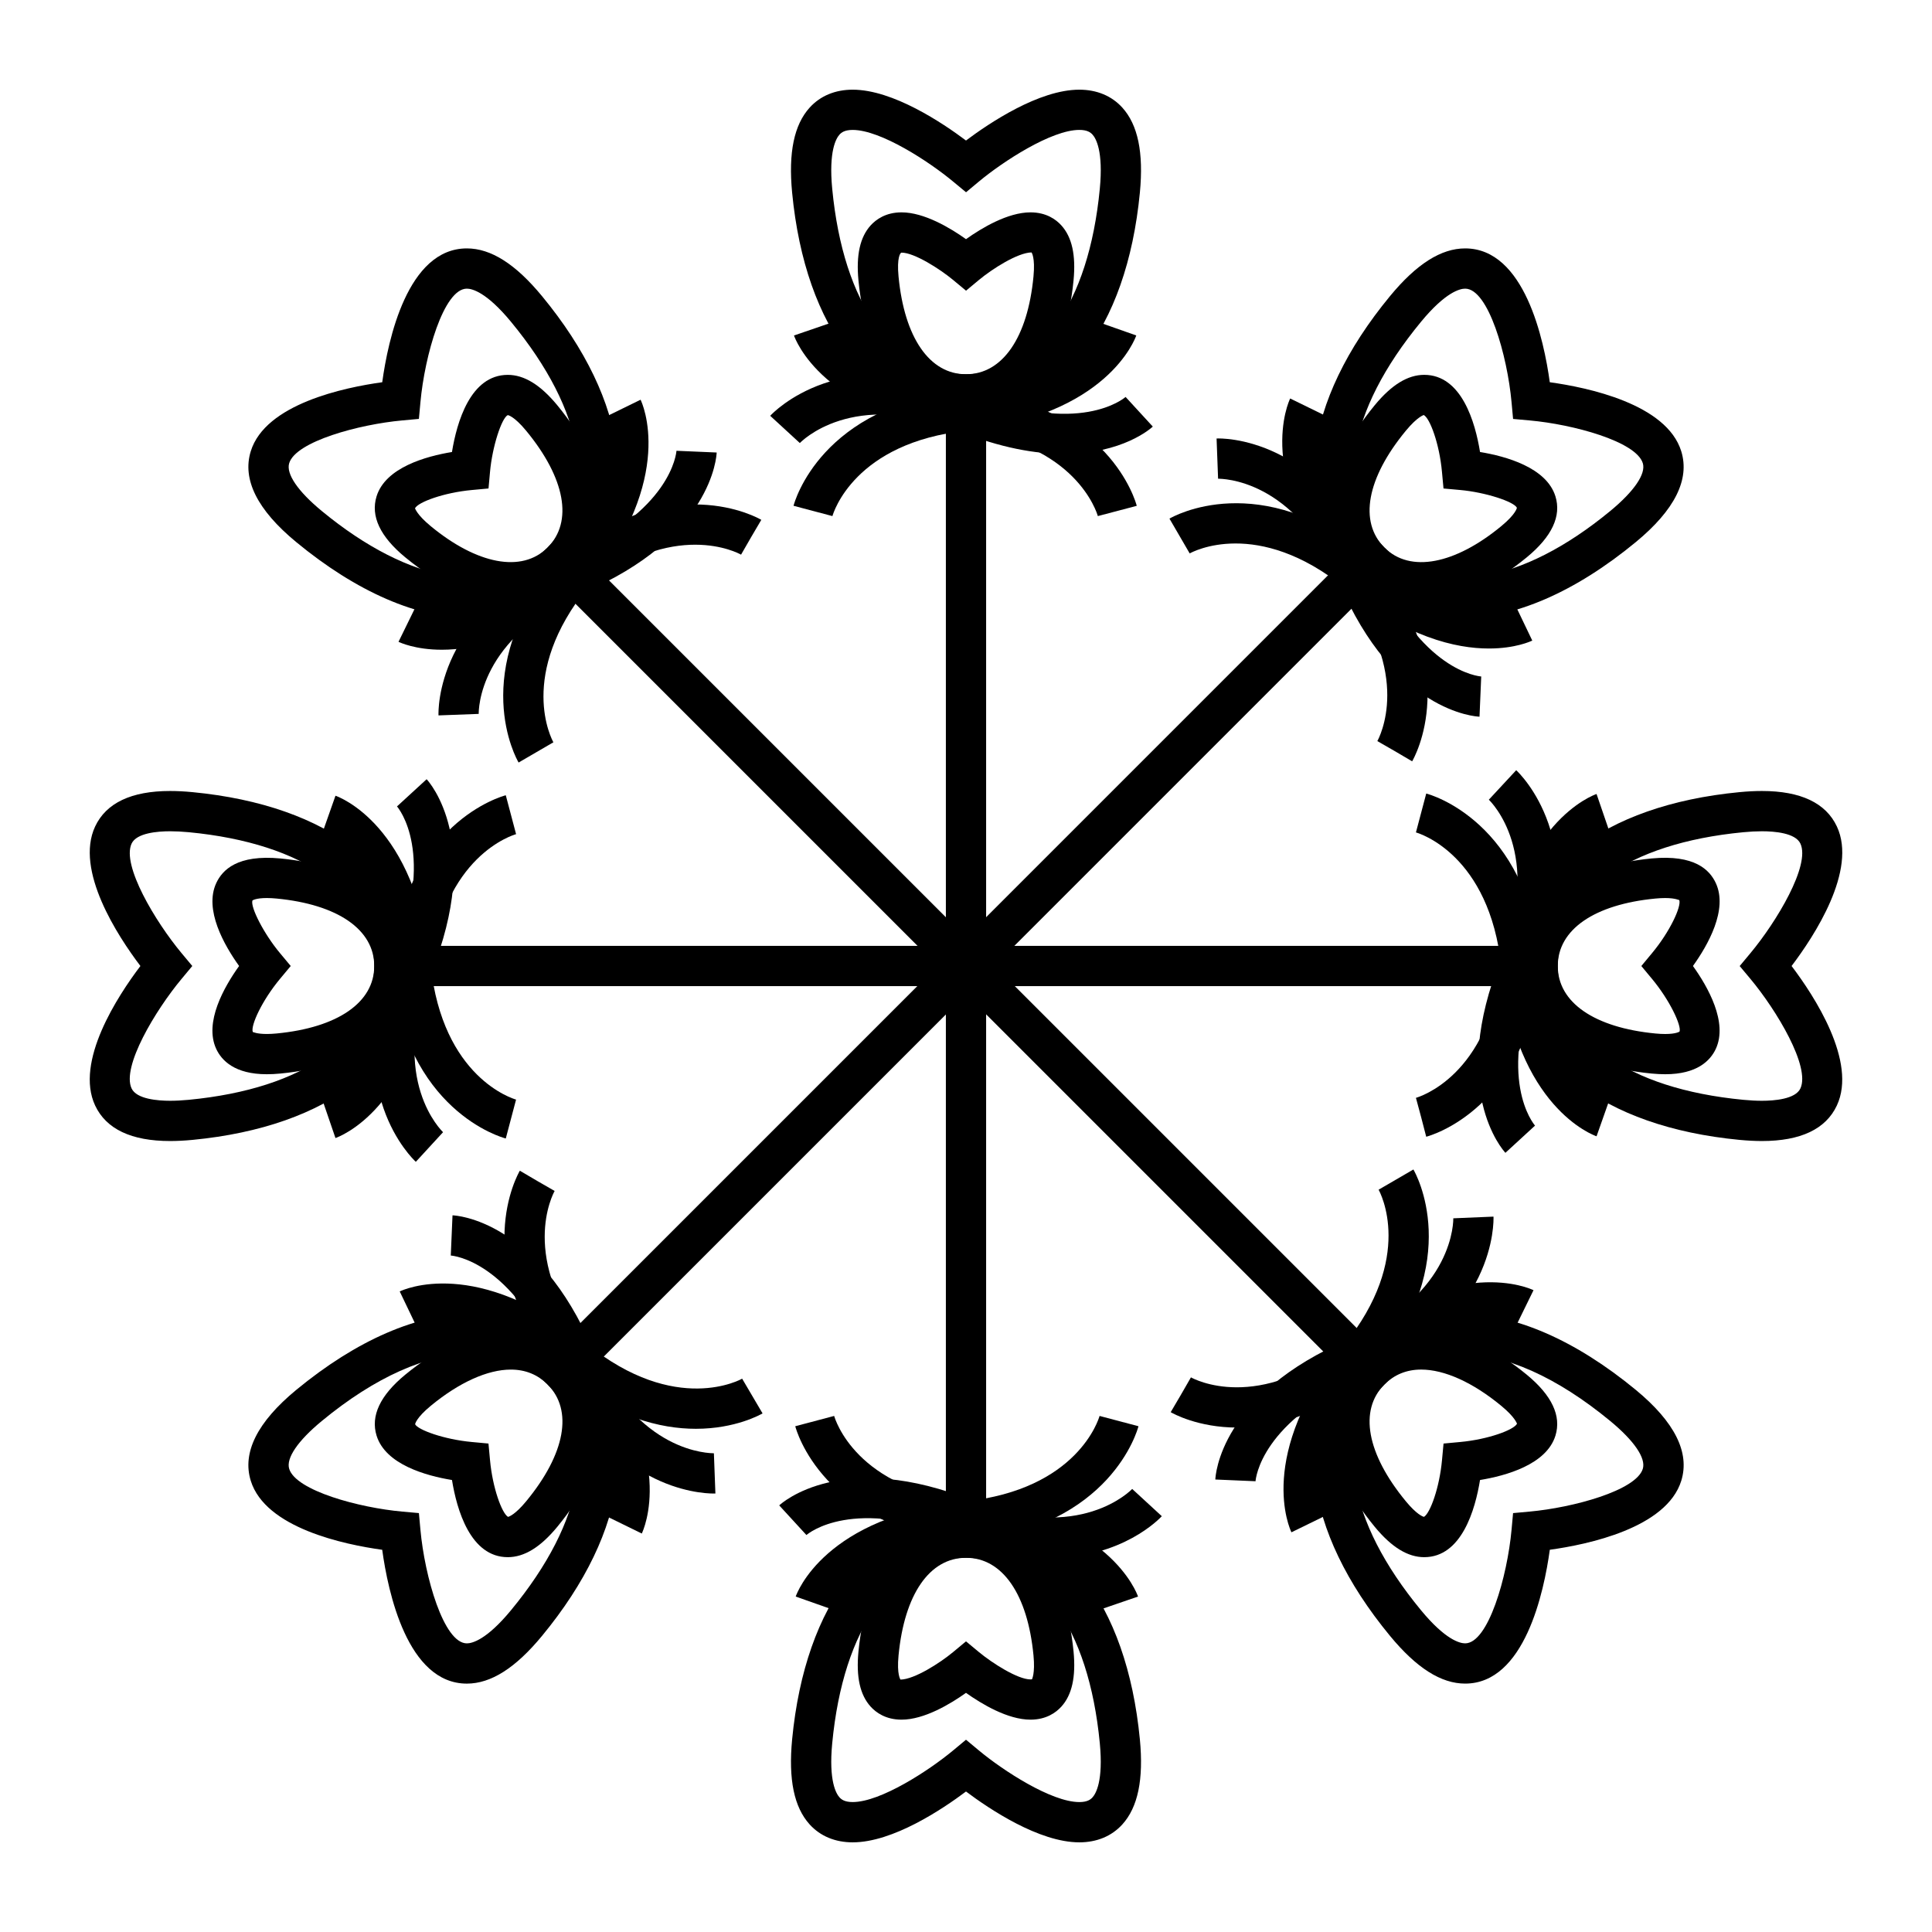
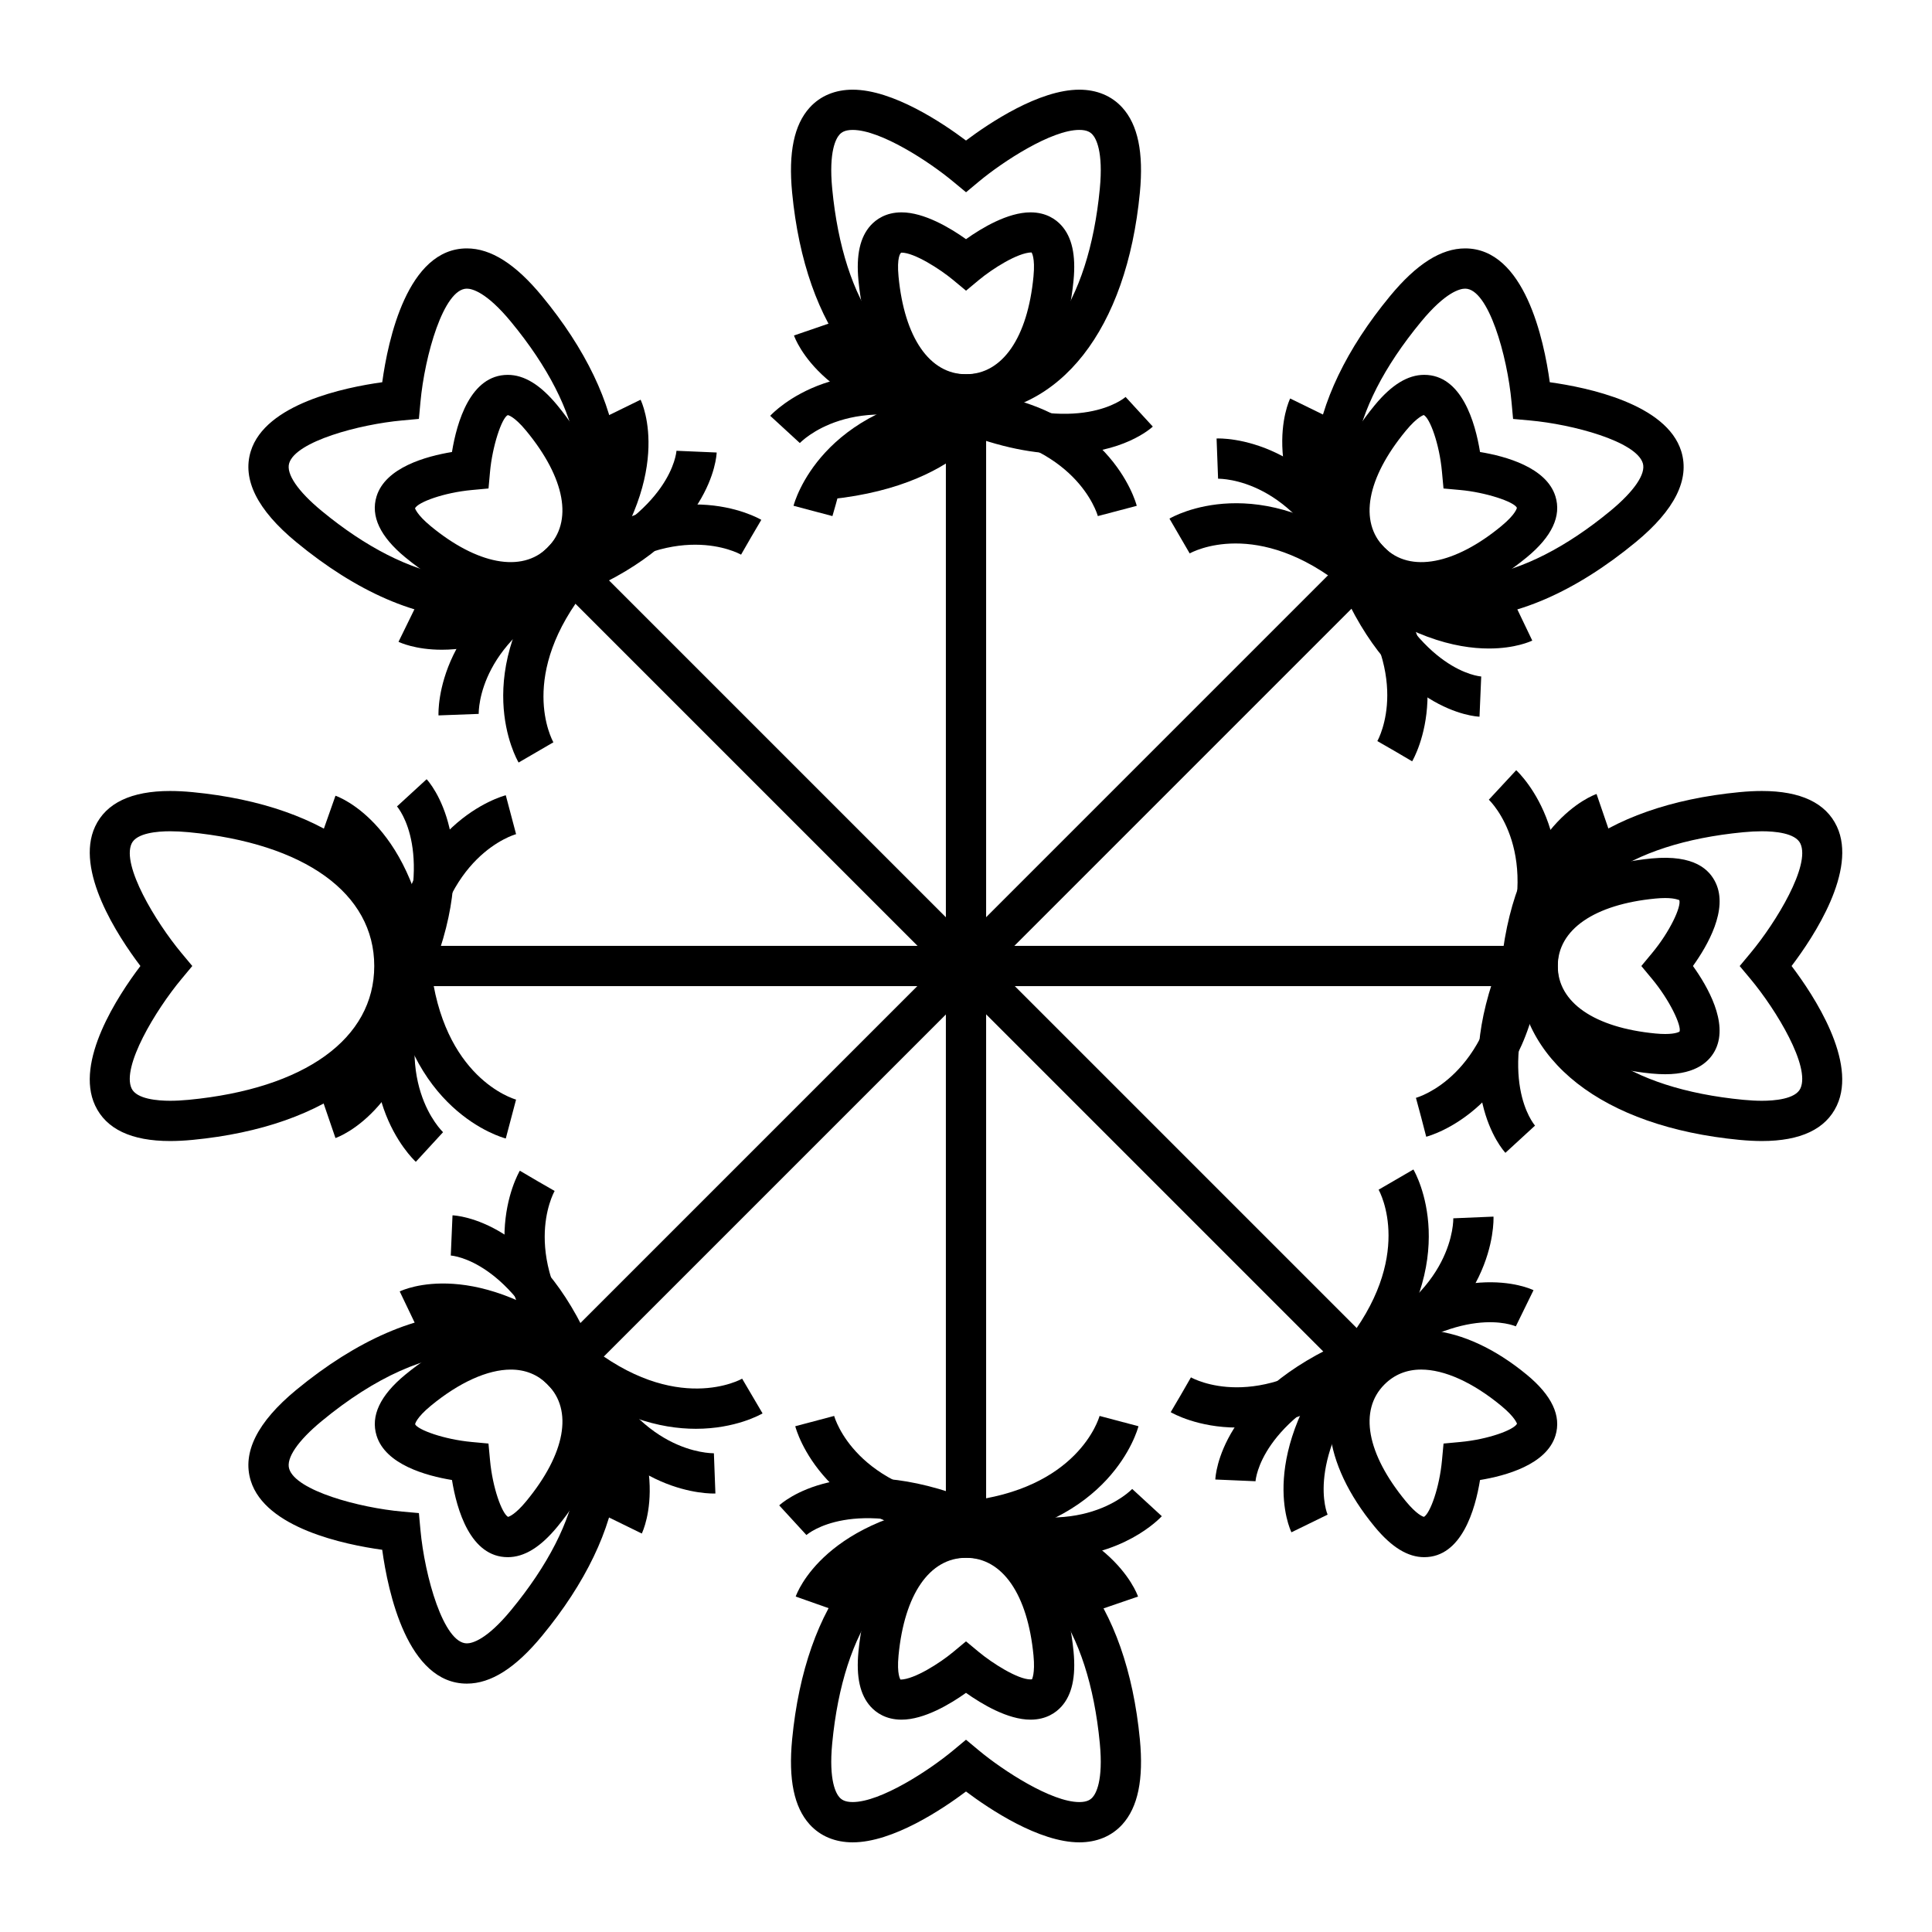
<svg xmlns="http://www.w3.org/2000/svg" version="1.1" x="0px" y="0px" viewBox="0 0 96 96" enable-background="new 0 0 96 96" xml:space="preserve">
  <g>
    <g>
      <g>
        <g>
          <path d="M48,20.596L48,20.596c-4.677,0-7.987-4.226-8.64-11.027c-0.19-1.986,0.096-3.369,0.875-4.226      c0.527-0.58,1.266-0.887,2.134-0.887c2,0,4.464,1.65,5.631,2.526c1.167-0.876,3.63-2.526,5.63-2.526      c0.869,0,1.607,0.307,2.134,0.887C56.543,6.2,56.83,7.582,56.64,9.568C55.987,16.37,52.677,20.596,48,20.596z M42.369,6.456      c-0.393,0-0.556,0.124-0.654,0.232c-0.169,0.186-0.542,0.82-0.363,2.689c0.554,5.772,3.039,9.218,6.648,9.218      c3.609,0,6.095-3.447,6.649-9.219c0.179-1.869-0.194-2.503-0.363-2.689c-0.099-0.108-0.262-0.232-0.654-0.232      c-1.392,0-3.799,1.573-4.99,2.565l-0.64,0.533L47.36,9.022C46.169,8.03,43.761,6.456,42.369,6.456z" />
        </g>
      </g>
      <g>
        <g>
          <path d="M48,20.596L48,20.596c-2.902,0-4.95-2.553-5.344-6.664c-0.12-1.257,0.079-2.152,0.608-2.734      c0.268-0.294,0.751-0.646,1.533-0.646c1.13,0,2.425,0.778,3.204,1.332c0.778-0.554,2.073-1.332,3.203-1.332      c0.782,0,1.266,0.351,1.533,0.646c0.529,0.583,0.728,1.477,0.607,2.734C52.95,18.042,50.902,20.596,48,20.596z M44.795,12.552      c-0.058,0-0.238,0.248-0.147,1.19c0.291,3.04,1.545,4.854,3.353,4.854c1.808,0,3.061-1.815,3.352-4.854      c0.092-0.955-0.095-1.197-0.097-1.199c-0.686,0.009-1.956,0.82-2.615,1.369l-0.639,0.532l-0.641-0.532      c-0.66-0.548-1.93-1.359-2.563-1.359C44.796,12.553,44.795,12.552,44.795,12.552z" />
        </g>
      </g>
      <g>
        <path d="M52.858,22.553c-1.395,0-3.132-0.29-5.232-1.139c-5.284-2.133-7.857,0.573-7.882,0.601l-1.473-1.354     c0.142-0.155,3.552-3.749,10.104-1.102c5.229,2.112,7.464,0.246,7.555,0.165l1.352,1.473     C57.197,21.278,55.781,22.553,52.858,22.553z" />
      </g>
      <g>
        <path d="M54.551,25.644c-0.042-0.149-1.085-3.652-6.677-4.244c-6.974-0.738-8.366-4.568-8.421-4.73l1.892-0.649     c0.038,0.099,1.131,2.797,6.741,3.391c7.028,0.745,8.347,5.519,8.399,5.722L54.551,25.644z" />
      </g>
      <g>
-         <path d="M41.363,25.644l-1.933-0.512c0.053-0.203,1.371-4.977,8.399-5.722c5.609-0.594,6.703-3.292,6.746-3.406     l1.886,0.665c-0.056,0.163-1.447,3.992-8.421,4.73C42.448,21.992,41.405,25.495,41.363,25.644z" />
+         <path d="M41.363,25.644l-1.933-0.512c0.053-0.203,1.371-4.977,8.399-5.722l1.886,0.665c-0.056,0.163-1.447,3.992-8.421,4.73C42.448,21.992,41.405,25.495,41.363,25.644z" />
      </g>
      <g>
        <rect x="47" y="20.487" width="2" height="27.513" />
      </g>
    </g>
    <g>
      <g>
        <g>
          <path d="M72.537,30.73c-1.995,0-3.779-0.729-5.158-2.108c-3.308-3.306-2.661-8.635,1.688-13.906      c1.317-1.597,2.539-2.373,3.735-2.373c2.956,0,3.919,4.557,4.206,6.65c1.876,0.259,5.805,1.077,6.533,3.431      c0.433,1.4-0.326,2.918-2.256,4.51C78.274,29.417,75.249,30.73,72.537,30.73z M72.802,14.343c-0.251,0-0.967,0.161-2.192,1.646      c-3.691,4.474-4.37,8.667-1.817,11.22c2.547,2.545,6.83,1.803,11.219-1.817c1.191-0.983,1.781-1.849,1.618-2.376      c-0.336-1.086-3.477-1.932-5.615-2.124l-0.831-0.075l-0.076-0.831C74.899,17.679,73.957,14.343,72.802,14.343z" />
        </g>
      </g>
      <g>
        <g>
          <path d="M70.617,29.948c-1.252,0-2.372-0.458-3.239-1.325c-2.052-2.052-1.695-5.305,0.933-8.49      c0.836-1.014,1.641-1.507,2.458-1.507c1.865,0,2.537,2.374,2.773,3.834c1.278,0.21,3.302,0.767,3.747,2.205      c0.303,0.979-0.175,1.998-1.421,3.025C74.077,29.167,72.261,29.948,70.617,29.948z M70.742,20.621      c0.003,0.009-0.299,0.07-0.888,0.784c-1.943,2.355-2.34,4.525-1.062,5.803c1.279,1.28,3.518,0.823,5.803-1.062      c0.74-0.61,0.779-0.913,0.779-0.916c-0.154-0.31-1.579-0.771-2.817-0.882l-0.83-0.075l-0.077-0.831      C71.525,22.06,71.051,20.77,70.742,20.621z" />
        </g>
      </g>
      <g>
        <path d="M73.516,35.612c-0.172-0.006-4.241-0.219-6.982-6.676c-2.196-5.172-5.847-5.147-6.008-5.148l-0.075-1.999     c0.211-0.015,5.163-0.138,7.923,6.366c2.205,5.192,5.104,5.45,5.227,5.459L73.516,35.612z" />
      </g>
      <g>
        <path d="M70.169,37.83l-1.725-1.014l0.862,0.507l-0.867-0.499c0.076-0.135,1.815-3.35-1.721-7.723     c-4.409-5.454-2.685-9.146-2.61-9.3l1.797,0.879c-0.043,0.097-1.178,2.778,2.369,7.164C72.719,33.34,70.275,37.648,70.169,37.83z     " />
      </g>
      <g>
        <path d="M73.983,32.224c-1.638,0-4.12-0.559-7.145-3.004c-4.374-3.537-7.588-1.796-7.723-1.721L58.11,25.77     c0.181-0.106,4.49-2.549,9.986,1.894c4.386,3.547,7.066,2.411,7.178,2.362l0.864,1.804     C76.069,31.863,75.299,32.224,73.983,32.224z" />
      </g>
      <g>
        <rect x="56.728" y="24.516" transform="matrix(0.707 0.707 -0.707 0.707 43.971 -29.61)" width="2" height="27.513" />
      </g>
    </g>
    <g>
      <g>
        <g>
          <path d="M87.549,56.697c-0.34,0-0.711-0.019-1.117-0.057C79.63,55.987,75.405,52.677,75.405,48      c0-4.677,4.226-7.987,11.028-8.639c0.404-0.039,0.776-0.057,1.116-0.057c1.924,0,3.177,0.593,3.725,1.764      c1.02,2.18-1.128,5.45-2.251,6.932c1.122,1.482,3.269,4.753,2.249,6.933C90.724,56.104,89.472,56.697,87.549,56.697z       M87.549,41.305c-0.282,0-0.59,0.016-0.926,0.048c-5.772,0.553-9.218,3.038-9.218,6.648c0,3.609,3.446,6.095,9.218,6.648      c0.337,0.032,0.644,0.048,0.926,0.048c0.607,0,1.662-0.08,1.911-0.611c0.505-1.08-1.182-3.887-2.481-5.444l-0.535-0.64      l0.534-0.641c1.299-1.56,2.987-4.368,2.483-5.444C89.213,41.384,88.156,41.305,87.549,41.305z" />
        </g>
      </g>
      <g>
        <g>
          <path d="M82.744,53.378c-0.206,0-0.431-0.011-0.676-0.034c-4.11-0.395-6.663-2.442-6.663-5.344      c0-2.903,2.553-4.95,6.664-5.344c2.143-0.202,2.884,0.573,3.186,1.218c0.619,1.323-0.395,3.097-1.134,4.126      c0.739,1.03,1.751,2.803,1.133,4.126C84.985,52.698,84.333,53.378,82.744,53.378z M82.745,44.623      c-0.148,0-0.31,0.008-0.486,0.025c-3.04,0.291-4.854,1.544-4.854,3.353c0,1.808,1.814,3.061,4.854,3.353      c0.176,0.017,0.337,0.025,0.485,0.025c0.559,0,0.712-0.121,0.713-0.122c0.099-0.295-0.479-1.545-1.368-2.616l-0.532-0.64      l0.532-0.641c0.888-1.067,1.465-2.313,1.354-2.638C83.44,44.739,83.271,44.623,82.745,44.623z" />
        </g>
      </g>
      <g>
        <path d="M74.803,57.283c-0.117-0.126-2.844-3.154-0.216-9.657c2.106-5.214-0.496-7.782-0.608-7.889l1.36-1.466     c0.154,0.142,3.749,3.551,1.102,10.104c-2.114,5.23-0.246,7.462-0.166,7.555L74.803,57.283z" />
      </g>
      <g>
        <path d="M70.868,56.484l-0.502-1.936l0.251,0.968l-0.26-0.965c0.149-0.042,3.652-1.084,4.244-6.677     c0.738-6.975,4.568-8.366,4.731-8.421l0.648,1.892c-0.099,0.038-2.796,1.131-3.39,6.741     C75.846,55.113,71.071,56.431,70.868,56.484z" />
      </g>
      <g>
-         <path d="M79.332,56.462c-0.163-0.056-3.991-1.446-4.731-8.421c-0.592-5.593-4.095-6.636-4.244-6.678l0.512-1.933     c0.203,0.053,4.978,1.372,5.722,8.4c0.594,5.609,3.292,6.702,3.406,6.746L79.332,56.462z" />
-       </g>
+         </g>
      <g>
        <rect x="48" y="47" width="27.514" height="2" />
      </g>
    </g>
    <g>
      <g>
        <g>
-           <path d="M72.802,83.657c-1.196,0-2.418-0.776-3.735-2.373c-4.348-5.271-4.995-10.6-1.688-13.906      c1.379-1.379,3.163-2.108,5.159-2.108c2.712,0,5.737,1.313,8.748,3.796c1.93,1.593,2.689,3.11,2.256,4.51      c-0.729,2.354-4.657,3.172-6.533,3.431C76.721,79.101,75.757,83.657,72.802,83.657z M72.537,67.271      c-1.475,0-2.734,0.512-3.745,1.522c-2.552,2.552-1.873,6.746,1.817,11.219c1.225,1.485,1.941,1.645,2.192,1.645      c1.154,0,2.097-3.336,2.307-5.642l0.076-0.83l0.83-0.076c2.14-0.195,5.281-1.042,5.616-2.124      c0.163-0.527-0.427-1.394-1.618-2.376C77.364,68.425,74.779,67.271,72.537,67.271z" />
-         </g>
+           </g>
      </g>
      <g>
        <g>
          <path d="M70.769,77.375c-0.817,0-1.621-0.493-2.458-1.507c-2.627-3.185-2.985-6.438-0.933-8.489      c2.004-2.007,5.335-1.671,8.49,0.932c1.246,1.028,1.724,2.046,1.421,3.026c-0.445,1.438-2.468,1.994-3.747,2.204      C73.305,75.001,72.633,77.375,70.769,77.375z M70.618,68.053c-0.721,0-1.334,0.249-1.825,0.74      c-1.279,1.278-0.882,3.447,1.061,5.803c0.538,0.652,0.836,0.76,0.902,0.776c0.309-0.181,0.771-1.452,0.896-2.815l0.077-0.828      l0.829-0.077c1.384-0.127,2.673-0.601,2.822-0.91c0,0,0,0,0,0c-0.009,0-0.074-0.302-0.784-0.888      C73.188,68.692,71.775,68.053,70.618,68.053z" />
        </g>
      </g>
      <g>
        <path d="M62.387,73.602l-1.998-0.086c0.006-0.171,0.219-4.24,6.676-6.981c5.245-2.227,5.15-5.96,5.148-5.998     l1.998-0.084c0.009,0.209,0.141,5.161-6.365,7.922C62.654,70.58,62.396,73.479,62.387,73.602z" />
      </g>
      <g>
        <path d="M61.483,70.935c-1.968,0-3.216-0.709-3.312-0.765l1.014-1.725l-0.507,0.862l0.499-0.867     c0.135,0.077,3.35,1.815,7.723-1.721c5.452-4.408,9.145-2.686,9.299-2.61l-0.879,1.797c-0.096-0.042-2.778-1.178-7.163,2.369     C65.566,70.371,63.238,70.935,61.483,70.935z" />
      </g>
      <g>
        <path d="M64.171,76.139c-0.075-0.154-1.799-3.846,2.609-9.3c3.537-4.374,1.797-7.588,1.722-7.723l1.729-1.005     c0.106,0.181,2.55,4.49-1.896,9.986c-3.558,4.402-2.38,7.137-2.367,7.164L64.171,76.139z" />
      </g>
      <g>
        <rect x="43.971" y="56.728" transform="matrix(0.707 0.707 -0.707 0.707 57.727 -23.912)" width="27.513" height="2" />
      </g>
    </g>
    <g>
      <g>
        <g>
          <path d="M53.631,91.545c-2,0-4.463-1.649-5.631-2.526c-1.167,0.876-3.631,2.526-5.631,2.526      c-0.869,0-1.607-0.307-2.135-0.887c-0.778-0.857-1.064-2.239-0.874-4.225c0.653-6.802,3.963-11.027,8.64-11.027      s7.987,4.225,8.64,11.027c0.19,1.986-0.096,3.368-0.875,4.225C55.238,91.238,54.5,91.545,53.631,91.545z M48,86.446l0.641,0.533      c1.19,0.992,3.599,2.565,4.99,2.565c0.393,0,0.556-0.124,0.654-0.232c0.169-0.186,0.543-0.82,0.364-2.689      c-0.554-5.772-3.039-9.218-6.647-9.218c-3.61,0-6.097,3.446-6.65,9.218c-0.179,1.869,0.194,2.503,0.363,2.688      c0.098,0.108,0.261,0.232,0.654,0.232c1.392,0,3.8-1.574,4.991-2.565L48,86.446z" />
        </g>
      </g>
      <g>
        <g>
          <path d="M51.204,85.449c-1.131,0-2.425-0.778-3.204-1.332c-0.778,0.554-2.073,1.332-3.203,1.332      c-0.782,0-1.266-0.352-1.534-0.646c-0.529-0.583-0.728-1.477-0.607-2.734c0.394-4.11,2.441-6.663,5.343-6.663      c2.904,0,4.952,2.553,5.346,6.663c0.12,1.257-0.079,2.152-0.608,2.734C52.469,85.098,51.986,85.449,51.204,85.449z       M48.002,77.406c-1.811,0-3.063,1.814-3.354,4.853c-0.092,0.955,0.095,1.197,0.097,1.199c0.686-0.009,1.957-0.82,2.616-1.369      L48,81.558l0.641,0.532c0.66,0.548,1.93,1.36,2.563,1.359c0.047,0,0.07-0.005,0.076-0.007c-0.007-0.005,0.162-0.264,0.074-1.183      C51.063,79.22,49.81,77.406,48.002,77.406z" />
        </g>
      </g>
      <g>
        <path d="M52.21,77.411c-1.301,0-2.83-0.262-4.584-0.971c-5.23-2.111-7.462-0.245-7.555-0.165l-1.352-1.473     c0.125-0.118,3.152-2.843,9.656-0.217c5.283,2.135,7.856-0.572,7.883-0.6l1.472,1.354C57.626,75.453,55.77,77.411,52.21,77.411z" />
      </g>
      <g>
        <path d="M54.657,79.981c-0.038-0.099-1.131-2.796-6.741-3.39c-7.029-0.745-8.348-5.52-8.4-5.722l1.933-0.512     c0.042,0.149,1.085,3.652,6.678,4.245c6.974,0.738,8.366,4.567,8.421,4.73L54.657,79.981z" />
      </g>
      <g>
        <path d="M41.424,79.997l-1.886-0.665c0.056-0.163,1.446-3.993,8.422-4.731c5.592-0.592,6.635-4.095,6.677-4.244     l1.933,0.512c-0.053,0.203-1.372,4.977-8.399,5.722C42.561,77.184,41.468,79.882,41.424,79.997z" />
      </g>
      <g>
        <rect x="47" y="48" width="2" height="27.513" />
      </g>
    </g>
    <g>
      <g>
        <g>
          <path d="M23.199,83.658c-2.957,0-3.92-4.557-4.207-6.65c-1.876-0.259-5.804-1.077-6.532-3.431      c-0.433-1.4,0.326-2.917,2.256-4.51c3.011-2.483,6.036-3.796,8.748-3.796c1.996,0,3.779,0.729,5.158,2.108      c3.307,3.306,2.661,8.635-1.688,13.906C25.617,82.882,24.395,83.658,23.199,83.658z M23.464,67.271      c-2.242,0-4.827,1.154-7.476,3.339c-1.191,0.983-1.781,1.849-1.618,2.376c0.336,1.086,3.477,1.932,5.614,2.124l0.831,0.075      l0.076,0.831c0.21,2.306,1.153,5.642,2.308,5.642c0.251,0,0.967-0.161,2.192-1.646c3.69-4.473,4.369-8.667,1.816-11.219      C26.198,67.783,24.938,67.271,23.464,67.271z" />
        </g>
      </g>
      <g>
        <g>
          <path d="M25.232,77.375c-1.865,0-2.537-2.375-2.773-3.834c-1.279-0.21-3.303-0.767-3.747-2.205      c-0.303-0.979,0.175-1.998,1.421-3.025c3.155-2.603,6.485-2.938,8.489-0.932c2.052,2.051,1.695,5.304-0.932,8.49      C26.853,76.883,26.049,77.375,25.232,77.375z M25.383,68.054c-1.157,0-2.57,0.639-3.978,1.8c-0.74,0.61-0.779,0.913-0.779,0.916      c0.139,0.279,1.431,0.754,2.818,0.882l0.828,0.077l0.077,0.829c0.125,1.363,0.586,2.634,0.895,2.815      c0.065-0.017,0.364-0.124,0.903-0.777c1.943-2.355,2.34-4.524,1.061-5.802C26.717,68.302,26.104,68.054,25.383,68.054z" />
        </g>
      </g>
      <g>
        <path d="M35.464,74.213c-0.697,0-5.239-0.242-7.838-6.368c-2.205-5.191-5.104-5.45-5.227-5.458l0.086-1.998     c0.171,0.006,4.239,0.219,6.981,6.675c2.195,5.173,5.842,5.142,6.007,5.149l0.075,1.999     C35.536,74.212,35.507,74.213,35.464,74.213z" />
      </g>
      <g>
        <path d="M31.89,76.2l-1.796-0.879c0.042-0.097,1.178-2.777-2.369-7.163c-4.444-5.497-2-9.805-1.895-9.986     l1.725,1.014l-0.862-0.507l0.867,0.499c-0.076,0.135-1.815,3.35,1.721,7.723C33.691,72.354,31.965,76.045,31.89,76.2z" />
      </g>
      <g>
        <path d="M34.578,70.996c-1.755,0-4.082-0.564-6.673-2.659c-4.386-3.547-7.069-2.411-7.179-2.362l-0.864-1.804     c0.154-0.076,3.847-1.799,9.301,2.61c4.431,3.584,7.682,1.744,7.714,1.725l1.014,1.725     C37.794,70.287,36.545,70.996,34.578,70.996z" />
      </g>
      <g>
        <rect x="37.274" y="43.971" transform="matrix(0.707 0.707 -0.707 0.707 52.03 -10.155)" width="2" height="27.513" />
      </g>
    </g>
    <g>
      <g>
        <g>
          <path d="M8.453,56.697c-1.925,0-3.178-0.594-3.726-1.765c-1.02-2.18,1.128-5.451,2.25-6.932      c-1.122-1.482-3.269-4.752-2.25-6.932c0.548-1.17,1.801-1.764,3.724-1.764c0.34,0,0.711,0.018,1.116,0.057      C16.37,40.014,20.595,43.324,20.595,48c0.001,4.676-4.224,7.987-11.026,8.64C9.165,56.679,8.792,56.697,8.453,56.697z       M8.452,41.305c-0.607,0-1.663,0.079-1.912,0.611c-0.504,1.076,1.183,3.885,2.481,5.444L9.555,48l-0.533,0.641      c-1.299,1.559-2.987,4.368-2.483,5.444c0.25,0.532,1.307,0.612,1.915,0.612c0.281,0,0.59-0.016,0.925-0.048      c5.772-0.554,9.218-3.04,9.217-6.649c0-3.609-3.446-6.095-9.217-6.648C9.042,41.32,8.734,41.305,8.452,41.305z" />
        </g>
      </g>
      <g>
        <g>
-           <path d="M13.256,53.378c-1.59,0-2.242-0.681-2.509-1.252c-0.619-1.323,0.395-3.097,1.134-4.126      c-0.739-1.03-1.752-2.803-1.133-4.126c0.302-0.645,1.045-1.421,3.186-1.217c4.11,0.395,6.663,2.442,6.662,5.344      c0.001,2.902-2.552,4.95-6.663,5.343C13.688,53.368,13.462,53.378,13.256,53.378z M12.56,51.278c0.015,0,0.188,0.1,0.697,0.1      c0.148,0,0.31-0.008,0.486-0.025c3.04-0.291,4.854-1.544,4.853-3.352c0.001-1.808-1.813-3.061-4.854-3.353      c-0.176-0.017-0.338-0.025-0.486-0.025c-0.559,0-0.711,0.121-0.713,0.122c-0.11,0.329,0.572,1.661,1.369,2.615L14.446,48      l-0.534,0.641C13.024,49.708,12.447,50.954,12.56,51.278C12.559,51.278,12.559,51.278,12.56,51.278z" />
-         </g>
+           </g>
      </g>
      <g>
        <path d="M20.662,57.73c-0.154-0.142-3.75-3.551-1.101-10.104c2.112-5.229,0.245-7.462,0.165-7.555l1.473-1.352     c0.118,0.125,2.843,3.153,0.217,9.656c-2.136,5.284,0.572,7.857,0.6,7.882L20.662,57.73z" />
      </g>
      <g>
        <path d="M16.669,56.549l-0.648-1.892c0.099-0.038,2.796-1.131,3.39-6.741c0.743-7.029,5.518-8.347,5.721-8.4     l0.512,1.933c-0.149,0.042-3.652,1.085-4.243,6.677C20.661,55.103,16.832,56.493,16.669,56.549z" />
      </g>
      <g>
        <path d="M25.132,56.571c-0.203-0.053-4.977-1.372-5.721-8.4c-0.594-5.609-3.292-6.703-3.406-6.746l0.665-1.886     c0.163,0.056,3.991,1.447,4.73,8.421c0.592,5.593,4.094,6.636,4.243,6.678L25.132,56.571z" />
      </g>
      <g>
        <rect x="20.488" y="47" width="27.513" height="2" />
      </g>
    </g>
    <g>
      <g>
        <g>
          <path d="M23.464,30.73c-2.712,0-5.737-1.313-8.748-3.797c-1.93-1.592-2.689-3.11-2.256-4.51      c0.728-2.354,4.657-3.171,6.533-3.43c0.287-2.093,1.25-6.65,4.206-6.65c1.196,0,2.418,0.776,3.735,2.373      c4.349,5.27,4.996,10.599,1.688,13.906C27.243,30.001,25.459,30.73,23.464,30.73z M23.198,14.343      c-1.154,0-2.097,3.336-2.307,5.642l-0.076,0.83l-0.83,0.076c-2.14,0.195-5.281,1.042-5.615,2.124      c-0.163,0.527,0.427,1.394,1.618,2.376c4.391,3.622,8.675,4.364,11.219,1.817c2.553-2.553,1.874-6.747-1.817-11.219      C24.165,14.504,23.449,14.343,23.198,14.343z" />
        </g>
      </g>
      <g>
        <g>
          <path d="M25.382,29.948c-1.644,0-3.459-0.781-5.25-2.259c-1.246-1.028-1.724-2.045-1.421-3.025      c0.445-1.438,2.468-1.994,3.747-2.204c0.237-1.46,0.909-3.833,2.773-3.833c0.817,0,1.621,0.493,2.458,1.507      c2.627,3.185,2.985,6.438,0.933,8.489C27.755,29.489,26.635,29.948,25.382,29.948z M20.621,25.258      c0.009,0,0.074,0.302,0.784,0.888c2.284,1.885,4.522,2.341,5.802,1.062c1.279-1.278,0.882-3.448-1.061-5.803      c-0.61-0.74-0.913-0.779-0.916-0.779c-0.31,0.154-0.77,1.579-0.881,2.816l-0.075,0.83l-0.831,0.077      C22.06,24.476,20.77,24.95,20.621,25.258L20.621,25.258z" />
        </g>
      </g>
      <g>
        <path d="M21.789,35.548c-0.009-0.209-0.141-5.161,6.366-7.923c5.191-2.205,5.45-5.104,5.458-5.226l1.998,0.086     c-0.006,0.171-0.219,4.24-6.675,6.981c-5.177,2.197-5.152,5.853-5.149,6.007L21.789,35.548z" />
      </g>
      <g>
        <path d="M21.956,32.285c-1.315,0-2.085-0.36-2.154-0.394l0.879-1.797c0.097,0.043,2.777,1.178,7.163-2.369     c5.498-4.443,9.805-2,9.985-1.894l-1.014,1.725l0.507-0.862l-0.499,0.867c-0.134-0.076-3.348-1.816-7.722,1.72     C26.076,31.726,23.593,32.285,21.956,32.285z" />
      </g>
      <g>
        <path d="M25.769,37.89c-0.106-0.181-2.55-4.489,1.896-9.985c3.559-4.402,2.381-7.137,2.368-7.164l1.797-0.879     c0.075,0.154,1.799,3.846-2.61,9.3c-3.537,4.373-1.797,7.587-1.722,7.722L25.769,37.89z" />
      </g>
      <g>
        <rect x="24.516" y="37.273" transform="matrix(0.707 0.707 -0.707 0.707 38.272 -15.853)" width="27.513" height="2" />
      </g>
    </g>
  </g>
</svg>